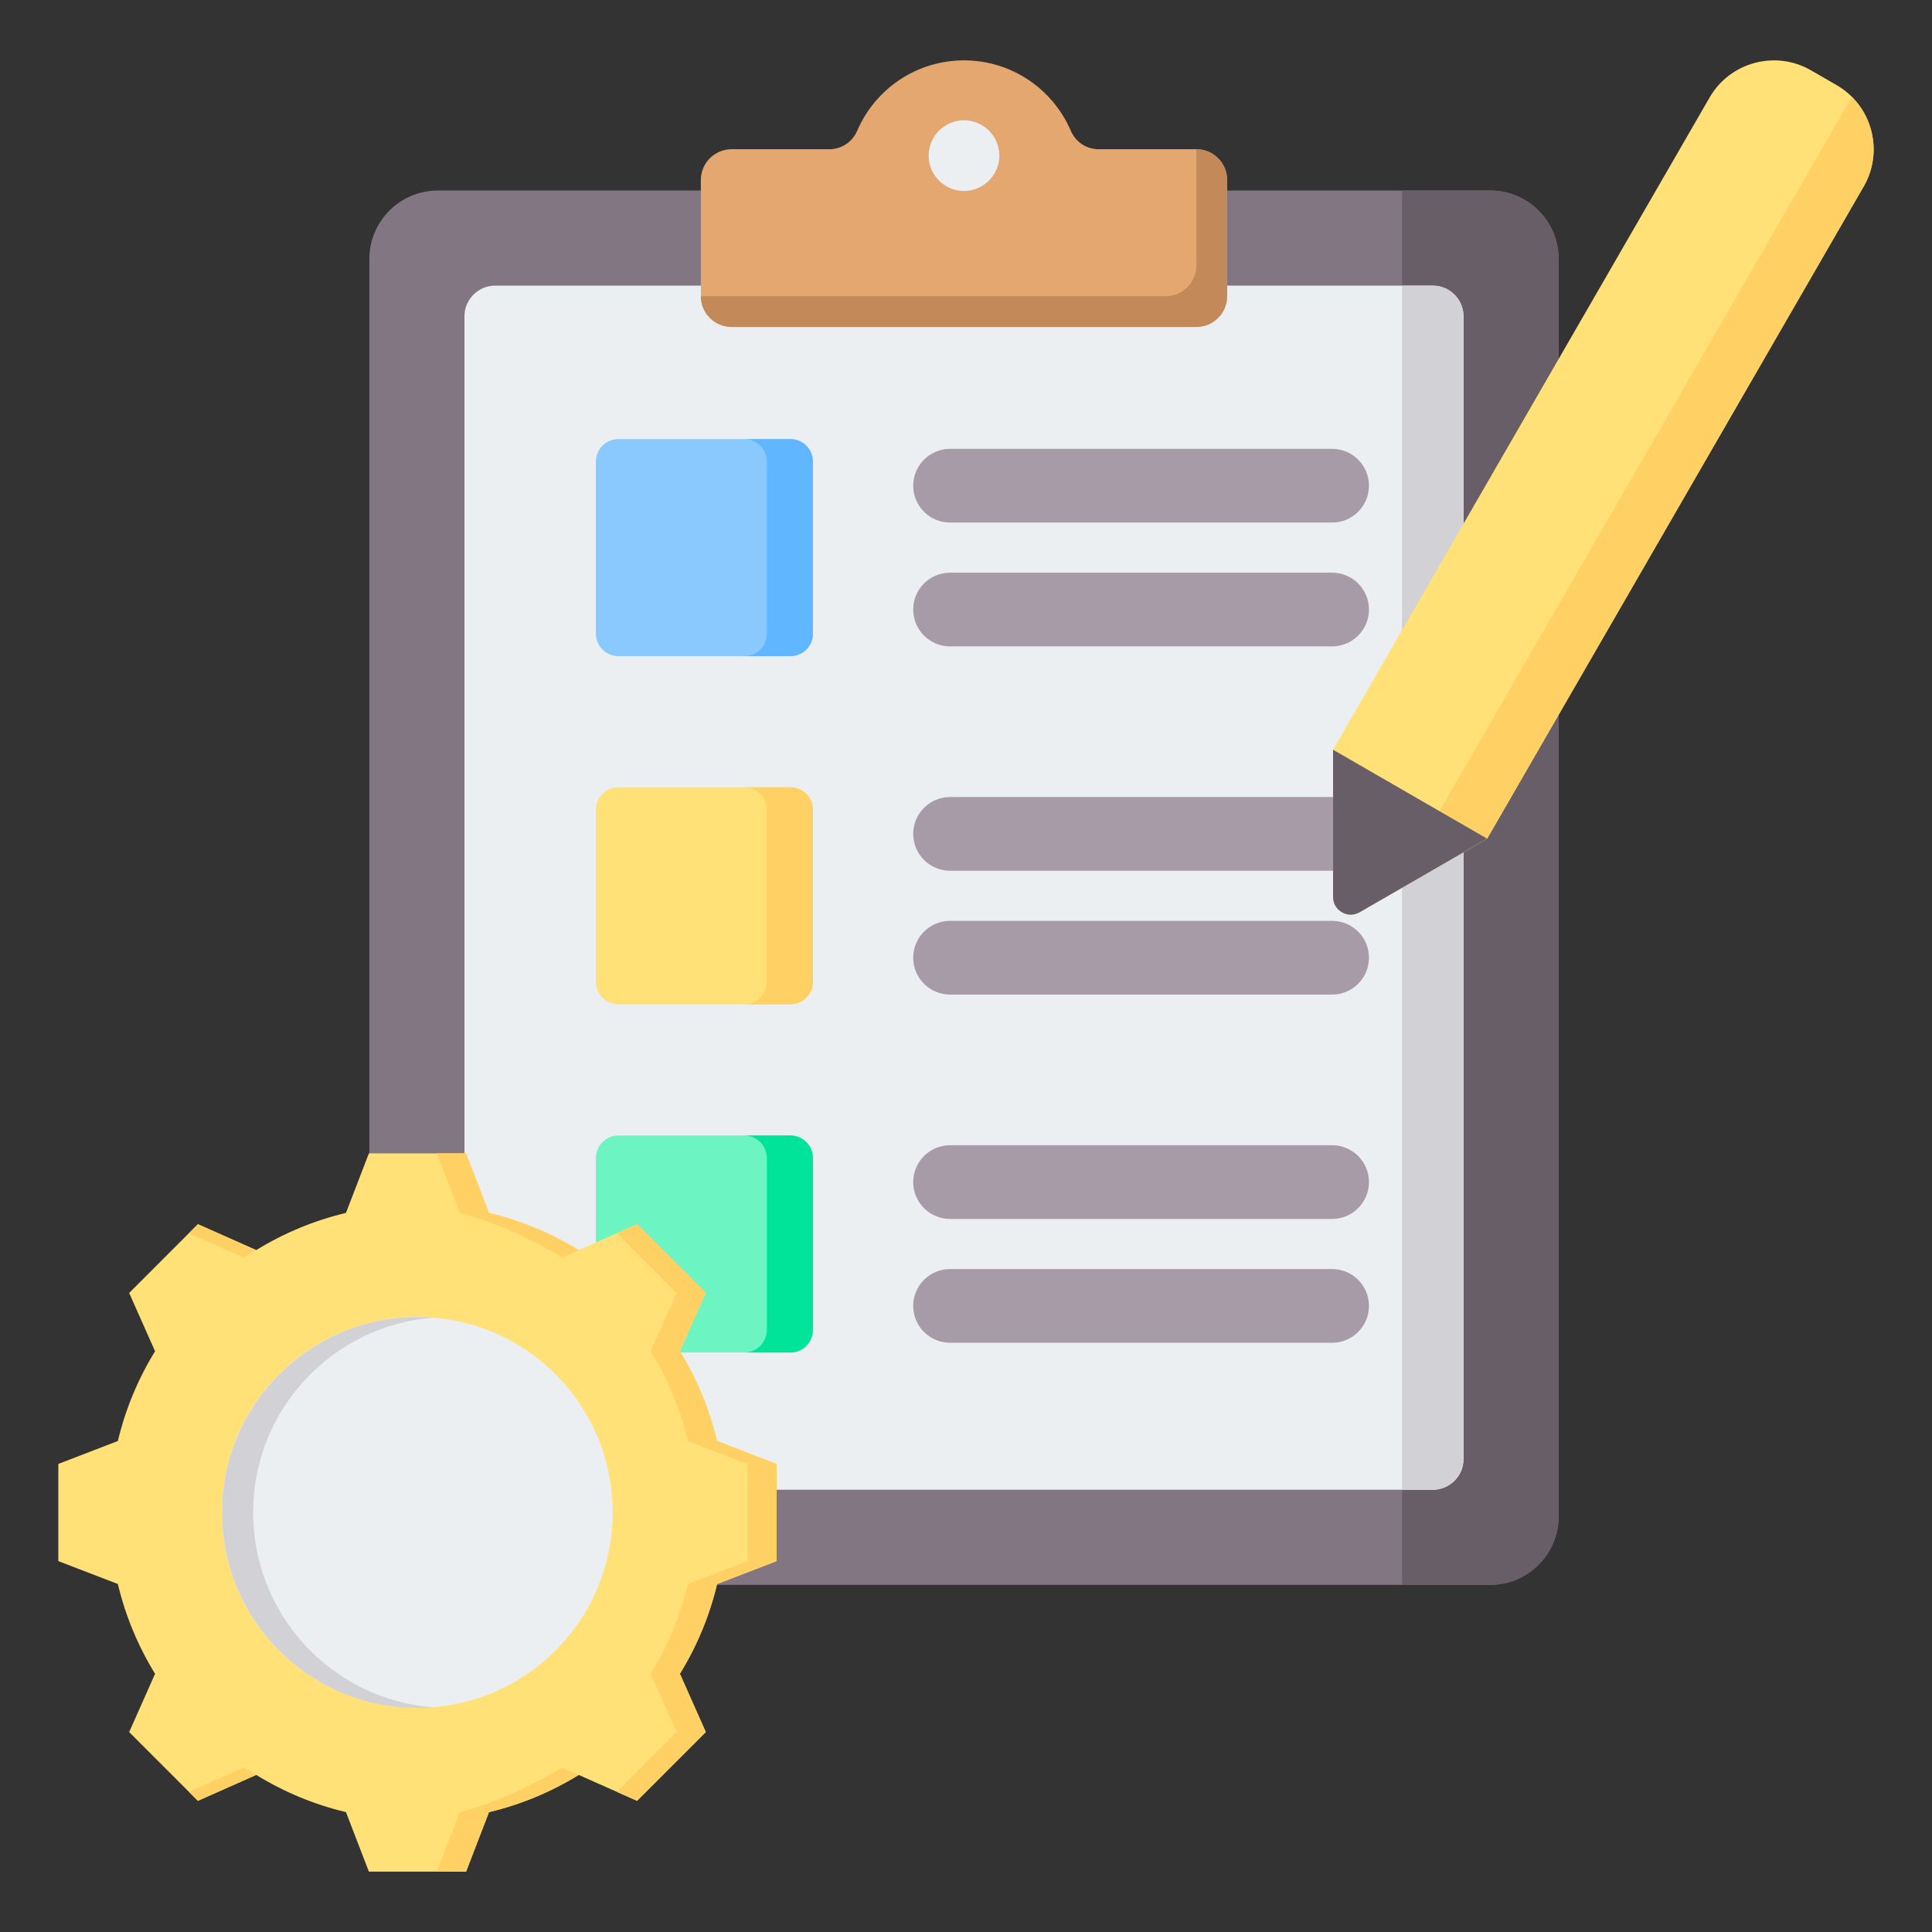
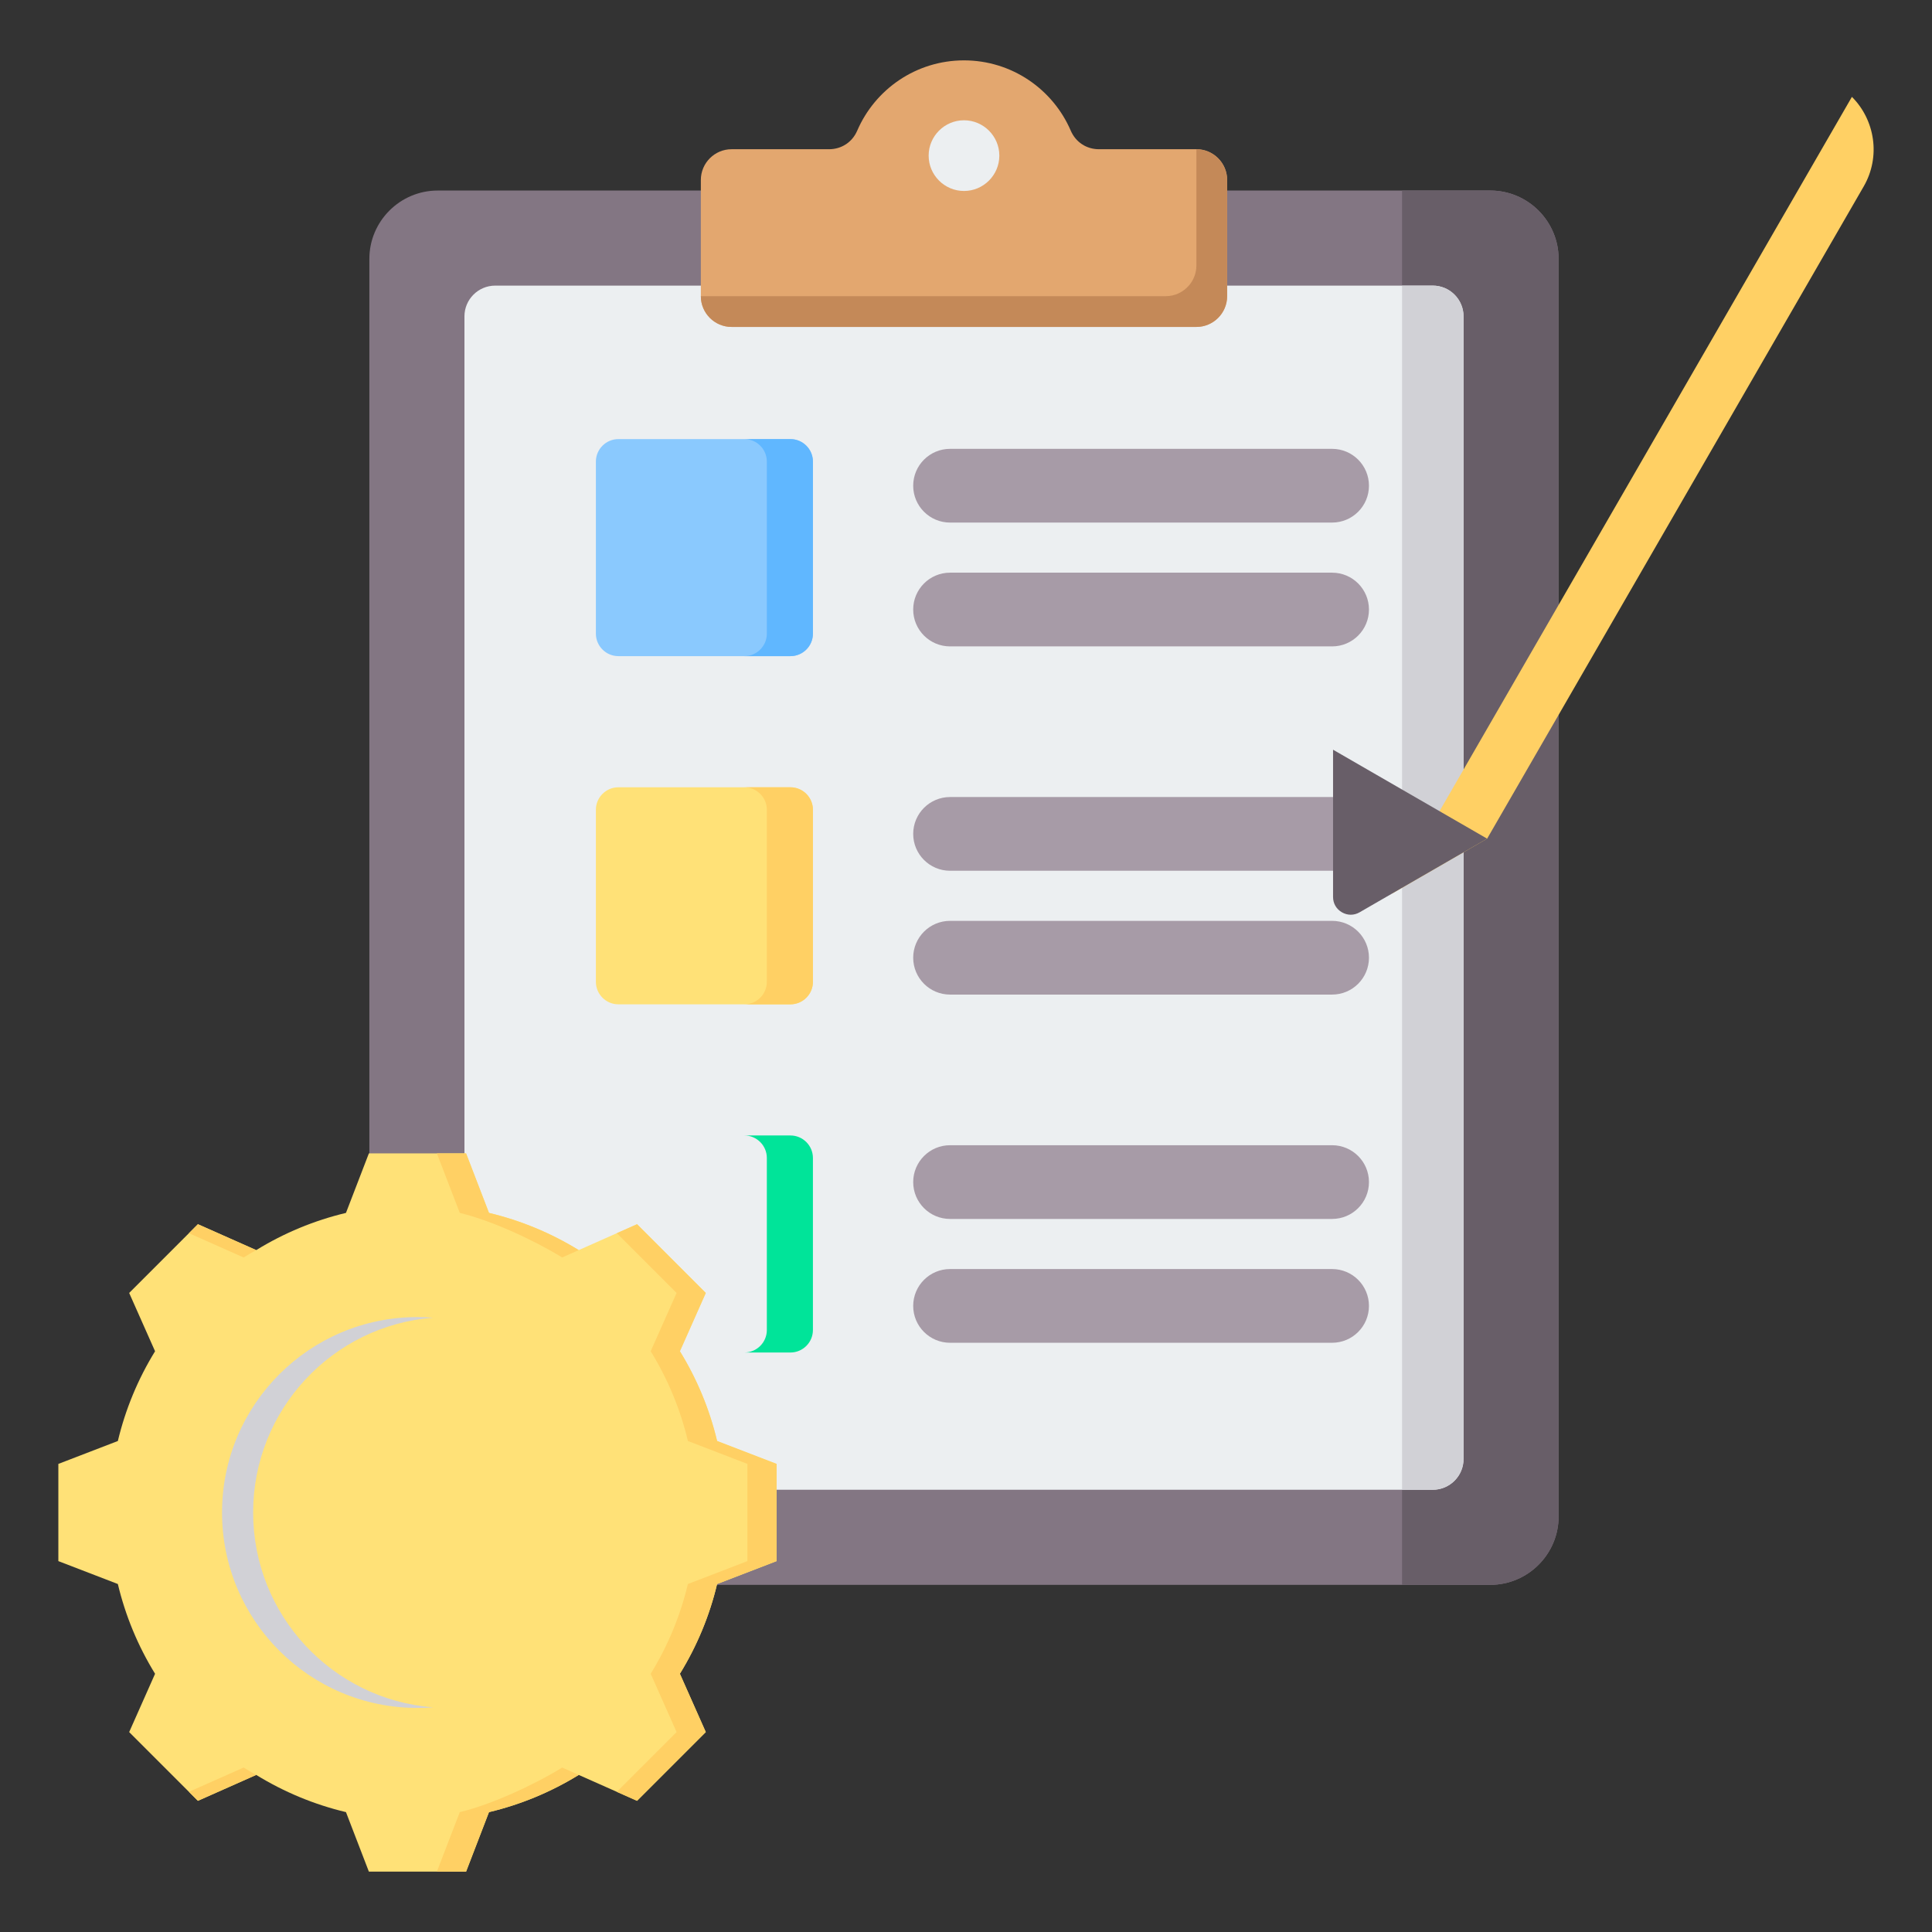
<svg xmlns="http://www.w3.org/2000/svg" id="Layer_1" viewBox="0 0 512 512">
  <rect x="0" y="0" width="512" height="512" fill="#333333" stroke="none" />
  <g clip-rule="evenodd" fill-rule="evenodd">
    <g>
      <path d="m394.938 50.494c9.976 0 18.113 8.137 18.113 18.113v333.279c0 9.976-8.137 18.113-18.113 18.113h-278.94c-9.976 0-18.113-8.137-18.113-18.113v-333.279c0-9.976 8.137-18.113 18.113-18.113z" fill="#837683" />
      <path d="m371.562 420h23.376c9.976 0 18.113-8.137 18.113-18.113v-333.28c0-9.976-8.137-18.113-18.113-18.113h-23.376z" fill="#685e68" />
      <path d="m379.708 75.692h-248.48c-4.486 0-8.145 3.659-8.145 8.145v302.82c0 4.486 3.659 8.145 8.145 8.145h248.48c4.486 0 8.145-3.659 8.145-8.145v-302.82c0-4.486-3.658-8.145-8.145-8.145z" fill="#eceff1" />
      <path d="m371.562 394.802h8.146c.256 0 .51-.012.76-.035 4.132-.386 7.384-3.88 7.384-8.11v-302.82c0-4.23-3.252-7.724-7.384-8.11-.25-.023-.504-.035-.76-.035h-8.146z" fill="#d1d1d6" />
      <path d="m193.878 39.546h25.818c3.325 0 6.165-1.87 7.48-4.924 4.717-10.954 15.608-18.623 28.292-18.623 12.683 0 23.575 7.669 28.292 18.623 1.315 3.053 4.156 4.924 7.48 4.924h25.818c4.486 0 8.145 3.659 8.145 8.145v30.804c0 4.486-3.659 8.145-8.145 8.145h-123.18c-4.486 0-8.145-3.659-8.145-8.145v-30.804c0-4.486 3.659-8.145 8.145-8.145z" fill="#e3a76f" />
      <path d="m308.912 78.494-123.179.001c0 4.486 3.659 8.145 8.145 8.145h123.18c4.486 0 8.145-3.659 8.145-8.145v-2.803-25.198-2.803c0-4.486-3.659-8.145-8.145-8.145v10.949 19.855c0 2.041-.757 3.91-2.005 5.342-1.496 1.715-3.695 2.802-6.141 2.802z" fill="#c48958" />
      <path d="m255.468 50.609c5.159 0 9.367-4.208 9.367-9.367s-4.208-9.367-9.367-9.367-9.367 4.208-9.367 9.367 4.208 9.367 9.367 9.367z" fill="#eceff1" />
      <path d="m251.776 323.032c-5.395 0-9.769-4.374-9.769-9.768s4.374-9.769 9.769-9.769h101.244c5.395 0 9.768 4.374 9.768 9.769s-4.374 9.768-9.768 9.768zm0-184.546c-5.395 0-9.769-4.374-9.769-9.768s4.374-9.769 9.769-9.769h101.244c5.395 0 9.768 4.374 9.768 9.769s-4.374 9.768-9.768 9.768zm0 32.814c-5.395 0-9.769-4.374-9.769-9.769s4.374-9.769 9.769-9.769h101.243c5.395 0 9.769 4.374 9.769 9.769s-4.374 9.769-9.769 9.769zm0 59.459c-5.395 0-9.769-4.374-9.769-9.768 0-5.395 4.374-9.769 9.769-9.769h101.244c5.395 0 9.768 4.374 9.768 9.769s-4.374 9.768-9.768 9.768zm0 32.814c-5.395 0-9.769-4.374-9.769-9.769s4.374-9.769 9.769-9.769h101.243c5.395 0 9.769 4.374 9.769 9.769s-4.374 9.769-9.769 9.769zm0 92.273c-5.395 0-9.769-4.374-9.769-9.768s4.374-9.769 9.769-9.769h101.243c5.395 0 9.769 4.374 9.769 9.769s-4.374 9.768-9.769 9.768z" fill="#a79ba7" />
-       <path d="m163.87 300.912h45.609c3.275 0 5.954 2.679 5.954 5.954v45.609c0 3.275-2.679 5.954-5.954 5.954h-45.609c-3.275 0-5.954-2.679-5.954-5.954v-45.609c.001-3.275 2.68-5.954 5.954-5.954z" fill="#6cf5c2" />
      <path d="m197.268 300.912h12.211c3.274 0 5.954 2.679 5.954 5.954v45.609c0 3.275-2.679 5.954-5.954 5.954h-12.211c3.274 0 5.954-2.679 5.954-5.954v-45.609c0-3.275-2.679-5.954-5.954-5.954z" fill="#00e499" />
      <path d="m163.87 208.639h45.609c3.275 0 5.954 2.679 5.954 5.954v45.609c0 3.275-2.679 5.954-5.954 5.954h-45.609c-3.275 0-5.954-2.679-5.954-5.954v-45.609c.001-3.275 2.68-5.954 5.954-5.954z" fill="#ffe177" />
      <path d="m197.268 208.639h12.211c3.274 0 5.954 2.679 5.954 5.954v45.609c0 3.275-2.679 5.954-5.954 5.954h-12.211c3.274 0 5.954-2.679 5.954-5.954v-45.609c0-3.275-2.679-5.954-5.954-5.954z" fill="#ffd064" />
      <path d="m163.87 116.366h45.609c3.275 0 5.954 2.679 5.954 5.954v45.609c0 3.275-2.679 5.954-5.954 5.954h-45.609c-3.275 0-5.954-2.679-5.954-5.954v-45.609c.001-3.275 2.68-5.954 5.954-5.954z" fill="#8ac9fe" />
      <path d="m197.268 116.366h12.211c3.274 0 5.954 2.679 5.954 5.954v45.609c0 3.275-2.679 5.954-5.954 5.954h-12.211c3.274 0 5.954-2.679 5.954-5.954v-45.609c0-3.275-2.679-5.954-5.954-5.954z" fill="#60b7ff" />
    </g>
    <g>
-       <path d="m353.273 198.68 99.802-172.863c5.41-9.371 17.466-12.602 26.837-7.191l6.806 3.929c9.371 5.41 12.602 17.466 7.191 26.837l-99.802 172.863-33.794 19.51c-1.492.862-3.201.862-4.693 0-1.492-.861-2.347-2.341-2.347-4.065z" fill="#ffe177" />
      <path d="m490.777 25.669c6.13 6.133 7.665 15.87 3.132 23.723l-99.802 172.863-25.242 14.574z" fill="#ffd064" />
      <path d="m353.273 237.701v-39.021l40.834 23.576-33.794 19.51c-1.492.862-3.201.862-4.693 0-1.493-.862-2.347-2.342-2.347-4.065z" fill="#685e68" />
    </g>
    <g>
      <path d="m129.587 321.432c8.403 2 16.428 5.331 23.783 9.86l15.455-6.864 18.215 18.215-6.862 15.45c4.53 7.356 7.862 15.385 9.862 23.79l15.767 6.069v25.759l-15.771 6.07c-2 8.403-5.331 16.428-9.86 23.784l6.864 15.454-18.215 18.215-15.45-6.862c-7.356 4.53-15.385 7.862-23.79 9.862l-6.069 15.768h-25.76l-6.07-15.772c-8.403-1.999-16.428-5.331-23.783-9.86l-15.455 6.864-18.215-18.215 6.862-15.45c-4.531-7.356-7.862-15.385-9.862-23.79l-15.768-6.069v-25.76l15.769-6.07c2-8.403 5.331-16.43 9.861-23.785l-6.864-15.453 18.215-18.215 15.455 6.864c7.355-4.529 15.381-7.86 23.783-9.86l6.071-15.771h25.759z" fill="#ffe177" />
      <path d="m67.904 470.37-15.455 6.864-2.38-2.38 14.49-6.436c1.101.678 2.216 1.328 3.345 1.952zm61.683-148.938c8.403 2 16.428 5.331 23.783 9.86l-4.393 1.951c-7.355-4.529-18.725-9.811-27.128-11.811l-6.07-15.771h7.738zm23.789 148.939c-7.356 4.53-15.385 7.862-23.79 9.862l-6.069 15.768h-7.738l6.069-15.768c8.405-2 19.778-7.282 27.134-11.813zm-103.306-143.564 2.38-2.38 15.455 6.864c-1.129.623-2.244 1.274-3.345 1.951zm113.398 0 5.358-2.38 18.215 18.215-6.862 15.45c4.53 7.356 7.862 15.385 9.862 23.79l15.767 6.069v25.759l-15.771 6.07c-2 8.403-5.331 16.428-9.86 23.784l6.864 15.454-18.215 18.215-5.358-2.38 15.835-15.836-6.864-15.454c4.529-7.355 7.86-15.38 9.86-23.784l15.771-6.07v-25.759l-15.767-6.069c-2-8.405-5.331-16.434-9.862-23.79l6.862-15.45z" fill="#ffd064" />
-       <ellipse cx="110.637" cy="400.831" fill="#eceff1" rx="51.794" ry="51.795" transform="matrix(.707 -.707 .707 .707 -251.025 195.633)" />
      <path d="m110.637 349.036c-28.607 0-51.794 23.187-51.794 51.795s23.187 51.794 51.794 51.794c1.387 0 2.761-.056 4.12-.163-26.681-2.099-47.674-24.411-47.674-51.631 0-27.221 20.994-49.533 47.674-51.632-1.359-.107-2.733-.163-4.12-.163z" fill="#d1d1d6" />
    </g>
  </g>
</svg>